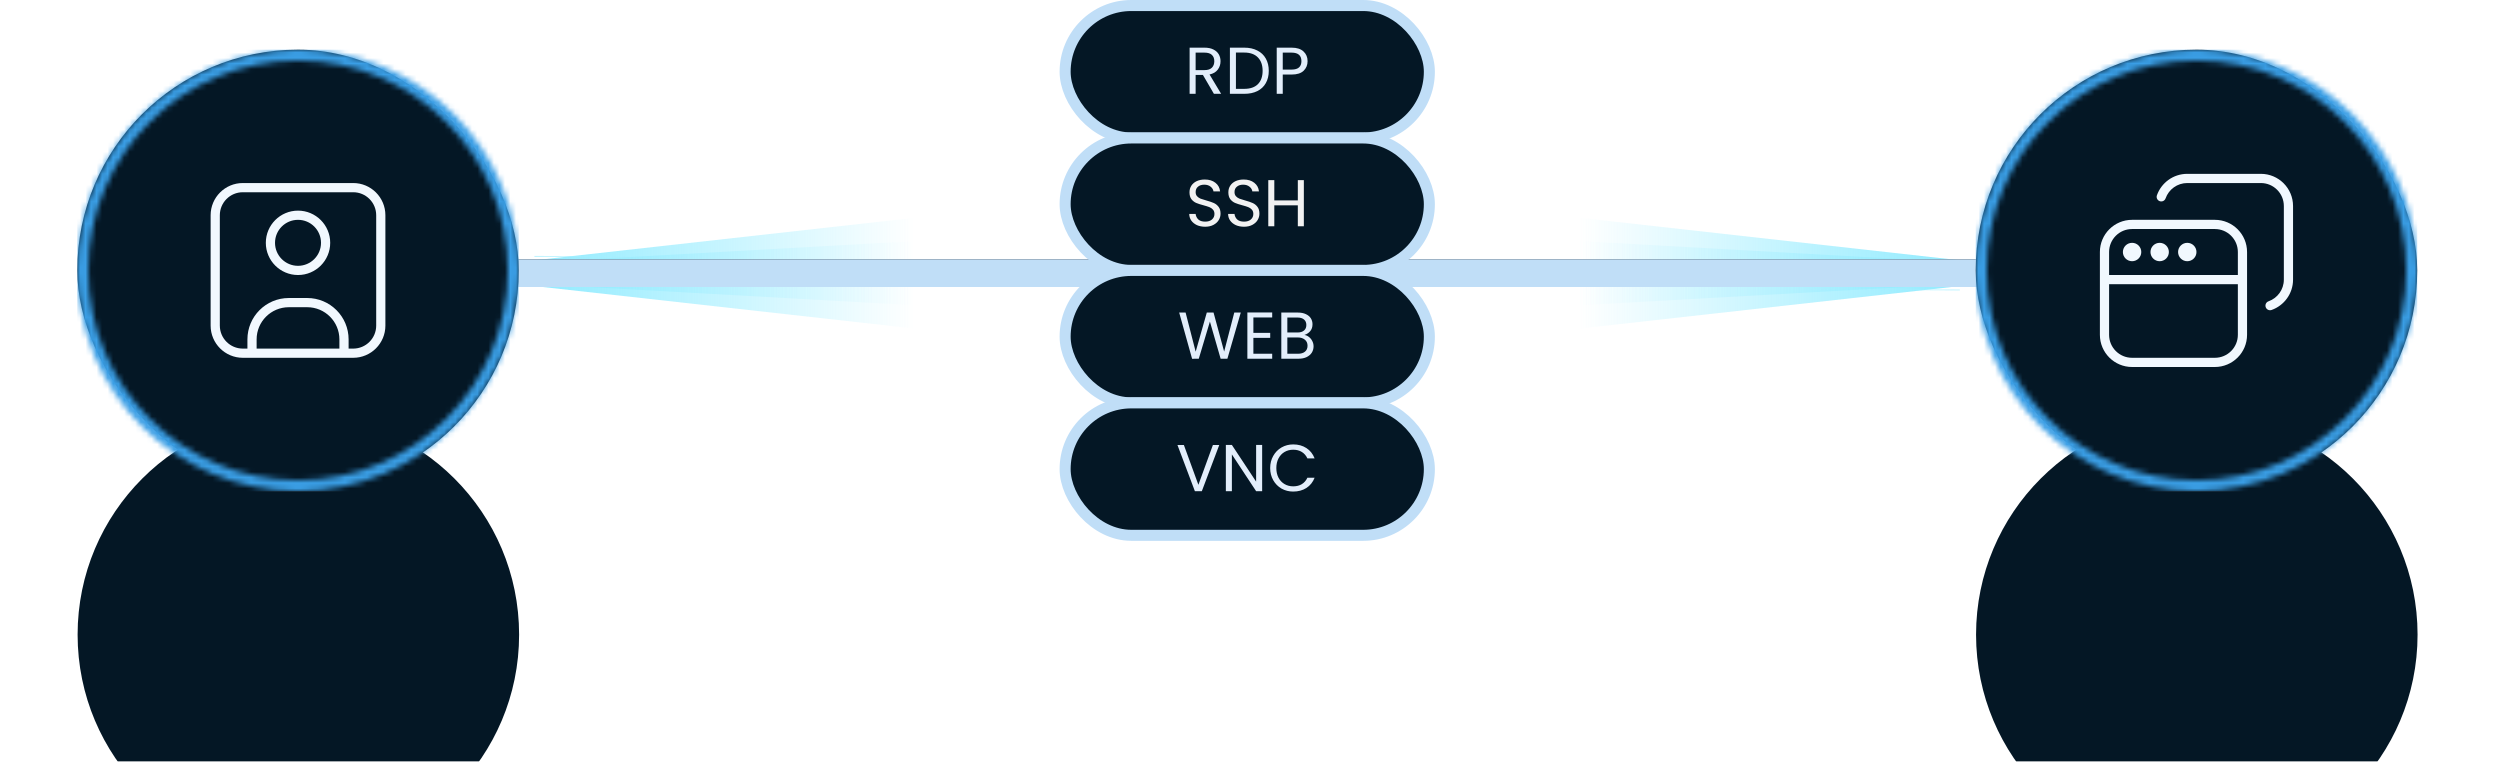
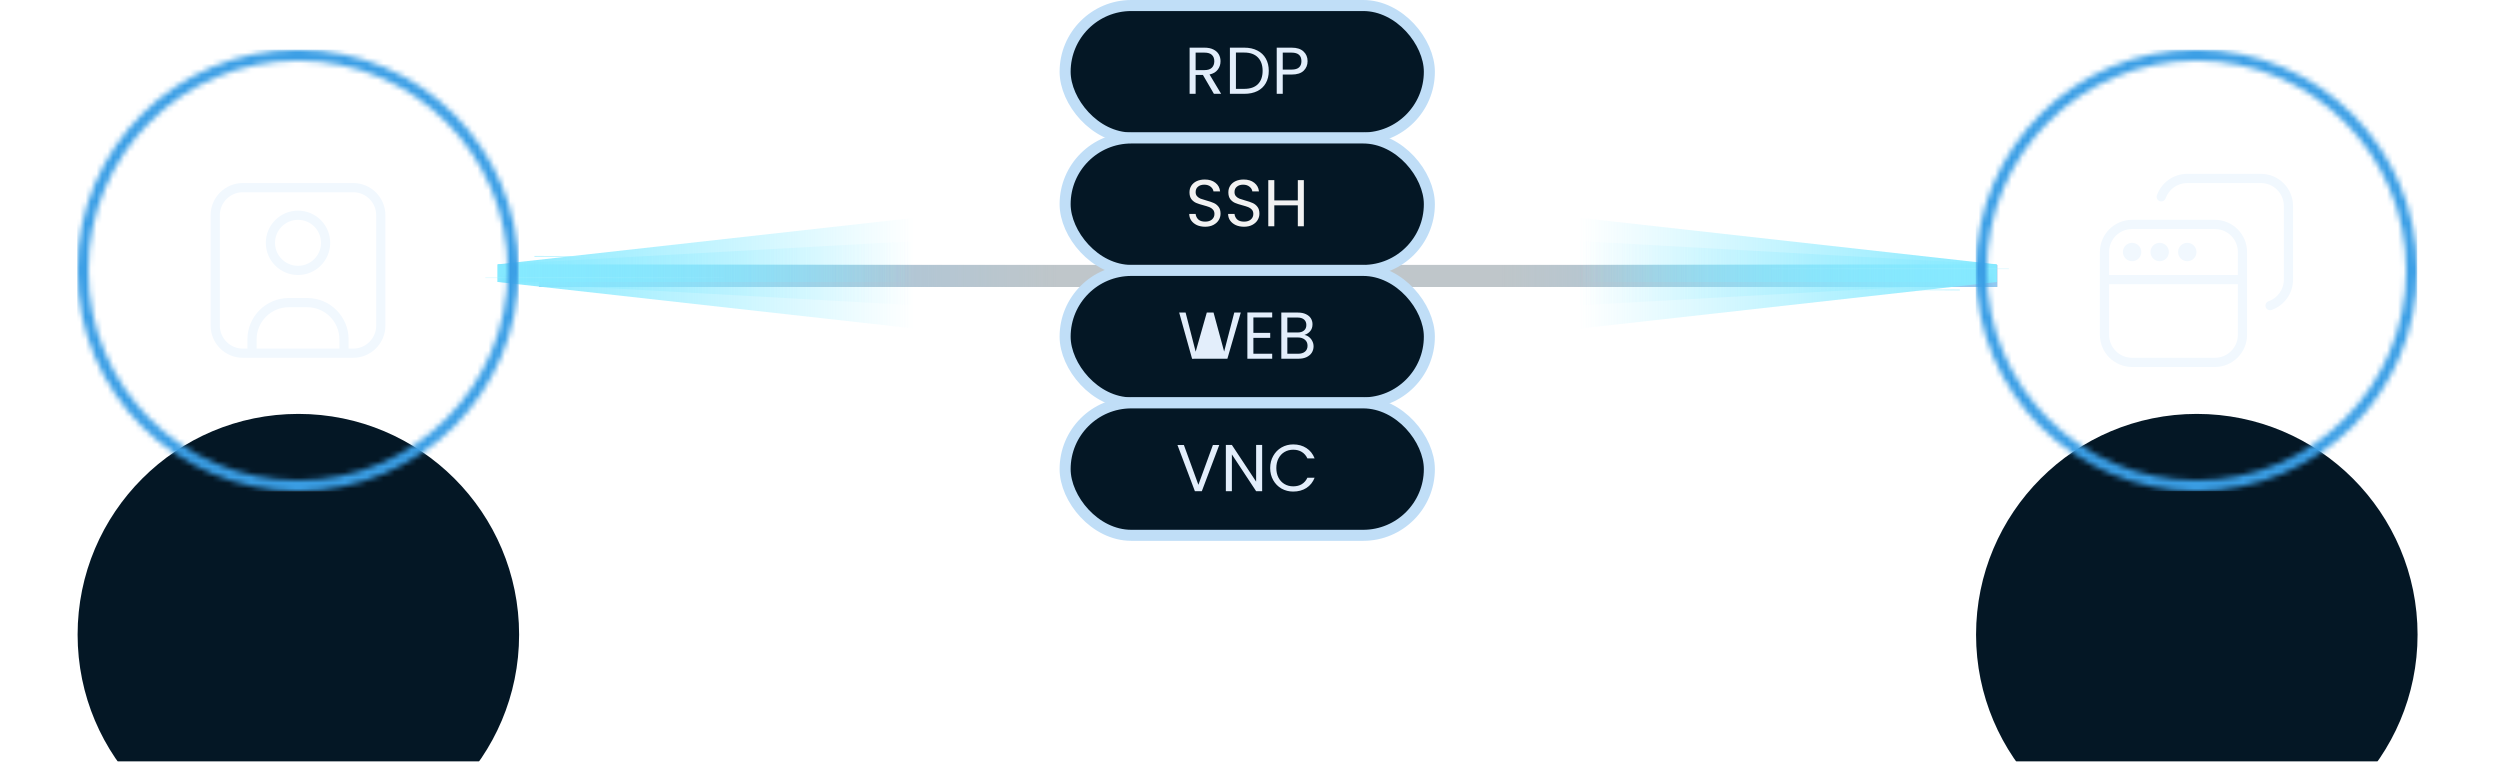
<svg xmlns="http://www.w3.org/2000/svg" width="453" height="138" viewBox="0 0 453 138" fill="none">
  <g style="mix-blend-mode:color-dodge" filter="url(#filter0_f_6010_2132)">
    <rect x="97.658" y="48" width="264.238" height="4" fill="#C0C0C0" />
  </g>
  <g filter="url(#filter1_f_6010_2132)">
    <rect x="97.658" y="48" width="264.238" height="4" fill="url(#paint0_linear_6010_2132)" />
  </g>
  <g style="mix-blend-mode:color-dodge" filter="url(#filter2_f_6010_2132)">
    <rect x="97.658" y="48" width="264.238" height="4" fill="#BDDCF3" fill-opacity="0.2" />
  </g>
  <g style="mix-blend-mode:plus-lighter" opacity="0.5" filter="url(#filter3_f_6010_2132)">
    <path d="M90.178 51.095L90.178 47.905L169.865 43.453L169.865 55.547L90.178 51.095Z" fill="url(#paint1_linear_6010_2132)" />
  </g>
  <g style="mix-blend-mode:plus-lighter" filter="url(#filter4_f_6010_2132)">
    <path d="M90.178 51.095L90.178 47.906L169.865 47.905L169.865 51.095L90.178 51.095Z" fill="url(#paint2_linear_6010_2132)" />
  </g>
  <g style="mix-blend-mode:plus-lighter" filter="url(#filter5_f_6010_2132)">
    <path d="M90.178 51.095L90.178 47.906L169.865 39L169.865 60L90.178 51.095Z" fill="url(#paint3_linear_6010_2132)" />
  </g>
  <g style="mix-blend-mode:plus-lighter" filter="url(#filter6_f_6010_2132)">
    <path d="M96.83 46.456L149.494 46.685" stroke="url(#paint4_linear_6010_2132)" stroke-width="0.164" />
  </g>
  <g style="mix-blend-mode:plus-lighter" opacity="0.3" filter="url(#filter7_f_6010_2132)">
    <path d="M87.951 50.31L131.067 50.31" stroke="url(#paint5_linear_6010_2132)" stroke-width="0.164" />
  </g>
  <g style="mix-blend-mode:plus-lighter" opacity="0.5" filter="url(#filter8_f_6010_2132)">
    <path d="M361.773 47.905L361.773 51.095L282.086 55.547L282.086 43.453L361.773 47.905Z" fill="url(#paint6_linear_6010_2132)" />
  </g>
  <g style="mix-blend-mode:plus-lighter" filter="url(#filter9_f_6010_2132)">
    <path d="M361.773 47.905L361.773 51.094L282.086 51.095L282.086 47.905L361.773 47.905Z" fill="url(#paint7_linear_6010_2132)" />
  </g>
  <g style="mix-blend-mode:plus-lighter" filter="url(#filter10_f_6010_2132)">
    <path d="M361.773 47.905L361.773 51.094L282.086 60L282.086 39L361.773 47.905Z" fill="url(#paint8_linear_6010_2132)" />
  </g>
  <g style="mix-blend-mode:plus-lighter" filter="url(#filter11_f_6010_2132)">
    <path d="M355.121 52.544L302.457 52.315" stroke="url(#paint9_linear_6010_2132)" stroke-width="0.164" />
  </g>
  <g style="mix-blend-mode:plus-lighter" opacity="0.3" filter="url(#filter12_f_6010_2132)">
    <path d="M364 48.69L320.884 48.69" stroke="url(#paint10_linear_6010_2132)" stroke-width="0.164" />
  </g>
  <g clip-path="url(#clip0_6010_2132)">
    <path d="M236 49.5C236 48.119 237.119 47 238.5 47L365.5 47C366.881 47 368 48.119 368 49.5C368 50.881 366.881 52 365.5 52L238.5 52C237.119 52 236 50.881 236 49.5Z" fill="#041725" />
    <rect x="236" y="47" width="132" height="5" rx="2.5" fill="#C0DEF7" />
  </g>
  <g clip-path="url(#clip1_6010_2132)">
    <path d="M84 49.5C84 48.119 85.119 47 86.5 47L213.5 47C214.881 47 216 48.119 216 49.5C216 50.881 214.881 52 213.5 52L86.5 52C85.119 52 84 50.881 84 49.5Z" fill="#041725" />
    <rect x="84" y="47" width="132" height="5" rx="2.5" fill="#C0DEF7" />
  </g>
-   <rect x="358" y="9" width="80" height="80" rx="40" fill="#041725" />
  <g filter="url(#filter13_dddd_6010_2132)">
    <circle cx="398.062" cy="49" r="40" fill="#041725" />
  </g>
  <path fill-rule="evenodd" clip-rule="evenodd" d="M392.403 35.944C392.976 34.325 394.52 33.167 396.333 33.167H409.667C411.968 33.167 413.833 35.032 413.833 37.333V50.667C413.833 52.48 412.675 54.024 411.056 54.596C410.622 54.75 410.394 55.226 410.548 55.66C410.701 56.094 411.177 56.321 411.611 56.168C413.876 55.367 415.5 53.208 415.5 50.667V37.333C415.5 34.112 412.888 31.5 409.667 31.5H396.333C393.792 31.5 391.632 33.124 390.832 35.389C390.679 35.823 390.906 36.299 391.34 36.452C391.774 36.606 392.25 36.378 392.403 35.944ZM386.333 39.833C383.112 39.833 380.5 42.445 380.5 45.667V50.667V60.667C380.5 63.888 383.112 66.5 386.333 66.5H401.333C404.555 66.5 407.167 63.888 407.167 60.667V50.667V45.667C407.167 42.445 404.555 39.833 401.333 39.833H386.333ZM382.167 45.667C382.167 43.365 384.032 41.5 386.333 41.5H401.333C403.635 41.5 405.5 43.365 405.5 45.667V49.833H382.167V45.667ZM382.167 51.5H405.5V60.667C405.5 62.968 403.635 64.833 401.333 64.833H386.333C384.032 64.833 382.167 62.968 382.167 60.667V51.5ZM388 45.667C388 46.587 387.254 47.333 386.333 47.333C385.413 47.333 384.667 46.587 384.667 45.667C384.667 44.746 385.413 44 386.333 44C387.254 44 388 44.746 388 45.667ZM393 45.667C393 46.587 392.254 47.333 391.333 47.333C390.413 47.333 389.667 46.587 389.667 45.667C389.667 44.746 390.413 44 391.333 44C392.254 44 393 44.746 393 45.667ZM396.333 47.333C397.254 47.333 398 46.587 398 45.667C398 44.746 397.254 44 396.333 44C395.413 44 394.667 44.746 394.667 45.667C394.667 46.587 395.413 47.333 396.333 47.333Z" fill="#F1F8FE" />
  <mask id="mask0_6010_2132" style="mask-type:alpha" maskUnits="userSpaceOnUse" x="358" y="9" width="80" height="80">
    <circle cx="398" cy="49" r="39" stroke="#218AD6" stroke-width="2" />
  </mask>
  <g mask="url(#mask0_6010_2132)">
-     <rect x="358" y="9" width="80" height="80" fill="#F1F8FE" />
    <rect x="358" y="9" width="80" height="80" fill="#3A9EE5" />
  </g>
-   <rect x="14" y="9" width="80" height="80" rx="40" fill="#041725" />
  <g filter="url(#filter14_dddd_6010_2132)">
    <circle cx="54.062" cy="49" r="40" fill="#041725" />
  </g>
  <path fill-rule="evenodd" clip-rule="evenodd" d="M38.167 39C38.167 35.778 40.778 33.167 44 33.167H64C67.222 33.167 69.833 35.778 69.833 39V59C69.833 62.222 67.222 64.833 64 64.833H44C40.778 64.833 38.167 62.222 38.167 59V39ZM44 34.833C41.699 34.833 39.833 36.699 39.833 39V59C39.833 61.301 41.699 63.167 44 63.167H44.833V61.5C44.833 57.358 48.191 54 52.333 54H55.667C59.809 54 63.167 57.358 63.167 61.5V63.167H64C66.301 63.167 68.167 61.301 68.167 59V39C68.167 36.699 66.301 34.833 64 34.833H44ZM61.5 63.167V61.5C61.5 58.278 58.888 55.667 55.667 55.667H52.333C49.112 55.667 46.5 58.278 46.5 61.5V63.167H61.5ZM54 39.833C51.699 39.833 49.833 41.699 49.833 44C49.833 46.301 51.699 48.167 54 48.167C56.301 48.167 58.167 46.301 58.167 44C58.167 41.699 56.301 39.833 54 39.833ZM48.167 44C48.167 40.778 50.778 38.167 54 38.167C57.222 38.167 59.833 40.778 59.833 44C59.833 47.222 57.222 49.833 54 49.833C50.778 49.833 48.167 47.222 48.167 44Z" fill="#F1F8FE" />
  <mask id="mask1_6010_2132" style="mask-type:alpha" maskUnits="userSpaceOnUse" x="14" y="9" width="80" height="80">
    <circle cx="54" cy="49" r="39" stroke="#218AD6" stroke-width="2" />
  </mask>
  <g mask="url(#mask1_6010_2132)">
    <rect x="14" y="9" width="80" height="80" fill="#F1F8FE" />
    <rect x="14" y="9" width="80" height="80" fill="#3A9EE5" />
  </g>
  <rect x="193" y="1" width="66" height="24" rx="12" fill="#041725" />
  <rect x="193" y="1" width="66" height="24" rx="12" stroke="#C0DEF7" stroke-width="2" />
  <path d="M219.961 17L217.969 13.58H216.649V17H215.557V8.636H218.257C218.889 8.636 219.421 8.744 219.853 8.96C220.293 9.176 220.621 9.468 220.837 9.836C221.053 10.204 221.161 10.624 221.161 11.096C221.161 11.672 220.993 12.18 220.657 12.62C220.329 13.06 219.833 13.352 219.169 13.496L221.269 17H219.961ZM216.649 12.704H218.257C218.849 12.704 219.293 12.56 219.589 12.272C219.885 11.976 220.033 11.584 220.033 11.096C220.033 10.6 219.885 10.216 219.589 9.944C219.301 9.672 218.857 9.536 218.257 9.536H216.649V12.704ZM225.462 8.636C226.374 8.636 227.162 8.808 227.826 9.152C228.498 9.488 229.01 9.972 229.362 10.604C229.722 11.236 229.902 11.98 229.902 12.836C229.902 13.692 229.722 14.436 229.362 15.068C229.01 15.692 228.498 16.172 227.826 16.508C227.162 16.836 226.374 17 225.462 17H222.858V8.636H225.462ZM225.462 16.1C226.542 16.1 227.366 15.816 227.934 15.248C228.502 14.672 228.786 13.868 228.786 12.836C228.786 11.796 228.498 10.984 227.922 10.4C227.354 9.816 226.534 9.524 225.462 9.524H223.95V16.1H225.462ZM236.934 11.084C236.934 11.78 236.694 12.36 236.214 12.824C235.742 13.28 235.018 13.508 234.042 13.508H232.434V17H231.342V8.636H234.042C234.986 8.636 235.702 8.864 236.19 9.32C236.686 9.776 236.934 10.364 236.934 11.084ZM234.042 12.608C234.65 12.608 235.098 12.476 235.386 12.212C235.674 11.948 235.818 11.572 235.818 11.084C235.818 10.052 235.226 9.536 234.042 9.536H232.434V12.608H234.042Z" fill="#E3EEFB" />
  <rect x="193" y="25" width="66" height="24" rx="12" fill="#041725" />
  <rect x="193" y="25" width="66" height="24" rx="12" stroke="#C0DEF7" stroke-width="2" />
  <path d="M218.379 41.084C217.827 41.084 217.331 40.988 216.891 40.796C216.459 40.596 216.119 40.324 215.871 39.98C215.623 39.628 215.495 39.224 215.487 38.768H216.651C216.691 39.16 216.851 39.492 217.131 39.764C217.419 40.028 217.835 40.16 218.379 40.16C218.899 40.16 219.307 40.032 219.603 39.776C219.907 39.512 220.059 39.176 220.059 38.768C220.059 38.448 219.971 38.188 219.795 37.988C219.619 37.788 219.399 37.636 219.135 37.532C218.871 37.428 218.515 37.316 218.067 37.196C217.515 37.052 217.071 36.908 216.735 36.764C216.407 36.62 216.123 36.396 215.883 36.092C215.651 35.78 215.535 35.364 215.535 34.844C215.535 34.388 215.651 33.984 215.883 33.632C216.115 33.28 216.439 33.008 216.855 32.816C217.279 32.624 217.763 32.528 218.307 32.528C219.091 32.528 219.731 32.724 220.227 33.116C220.731 33.508 221.015 34.028 221.079 34.676H219.879C219.839 34.356 219.671 34.076 219.375 33.836C219.079 33.588 218.687 33.464 218.199 33.464C217.743 33.464 217.371 33.584 217.083 33.824C216.795 34.056 216.651 34.384 216.651 34.808C216.651 35.112 216.735 35.36 216.903 35.552C217.079 35.744 217.291 35.892 217.539 35.996C217.795 36.092 218.151 36.204 218.607 36.332C219.159 36.484 219.603 36.636 219.939 36.788C220.275 36.932 220.563 37.16 220.803 37.472C221.043 37.776 221.163 38.192 221.163 38.72C221.163 39.128 221.055 39.512 220.839 39.872C220.623 40.232 220.303 40.524 219.879 40.748C219.455 40.972 218.955 41.084 218.379 41.084ZM225.422 41.084C224.87 41.084 224.374 40.988 223.934 40.796C223.502 40.596 223.162 40.324 222.914 39.98C222.666 39.628 222.538 39.224 222.53 38.768H223.694C223.734 39.16 223.894 39.492 224.174 39.764C224.462 40.028 224.878 40.16 225.422 40.16C225.942 40.16 226.35 40.032 226.646 39.776C226.95 39.512 227.102 39.176 227.102 38.768C227.102 38.448 227.014 38.188 226.838 37.988C226.662 37.788 226.442 37.636 226.178 37.532C225.914 37.428 225.558 37.316 225.11 37.196C224.558 37.052 224.114 36.908 223.778 36.764C223.45 36.62 223.166 36.396 222.926 36.092C222.694 35.78 222.578 35.364 222.578 34.844C222.578 34.388 222.694 33.984 222.926 33.632C223.158 33.28 223.482 33.008 223.898 32.816C224.322 32.624 224.806 32.528 225.35 32.528C226.134 32.528 226.774 32.724 227.27 33.116C227.774 33.508 228.058 34.028 228.122 34.676H226.922C226.882 34.356 226.714 34.076 226.418 33.836C226.122 33.588 225.73 33.464 225.242 33.464C224.786 33.464 224.414 33.584 224.126 33.824C223.838 34.056 223.694 34.384 223.694 34.808C223.694 35.112 223.778 35.36 223.946 35.552C224.122 35.744 224.334 35.892 224.582 35.996C224.838 36.092 225.194 36.204 225.65 36.332C226.202 36.484 226.646 36.636 226.982 36.788C227.318 36.932 227.606 37.16 227.846 37.472C228.086 37.776 228.206 38.192 228.206 38.72C228.206 39.128 228.098 39.512 227.882 39.872C227.666 40.232 227.346 40.524 226.922 40.748C226.498 40.972 225.998 41.084 225.422 41.084ZM236.257 32.636V41H235.165V37.208H230.905V41H229.813V32.636H230.905V36.308H235.165V32.636H236.257Z" fill="#F2F2F2" />
  <rect x="193" y="49" width="66" height="24" rx="12" fill="#041725" />
  <rect x="193" y="49" width="66" height="24" rx="12" stroke="#C0DEF7" stroke-width="2" />
-   <path d="M224.827 56.636L222.403 65H221.179L219.235 58.268L217.219 65L216.007 65.012L213.667 56.636H214.831L216.655 63.728L218.671 56.636H219.895L221.815 63.704L223.651 56.636H224.827ZM227.114 57.524V60.32H230.162V61.22H227.114V64.1H230.522V65H226.022V56.624H230.522V57.524H227.114ZM236.362 60.692C236.666 60.74 236.942 60.864 237.19 61.064C237.446 61.264 237.646 61.512 237.79 61.808C237.942 62.104 238.018 62.42 238.018 62.756C238.018 63.18 237.91 63.564 237.694 63.908C237.478 64.244 237.162 64.512 236.746 64.712C236.338 64.904 235.854 65 235.294 65H232.174V56.636H235.174C235.742 56.636 236.226 56.732 236.626 56.924C237.026 57.108 237.326 57.36 237.526 57.68C237.726 58 237.826 58.36 237.826 58.76C237.826 59.256 237.69 59.668 237.418 59.996C237.154 60.316 236.802 60.548 236.362 60.692ZM233.266 60.248H235.102C235.614 60.248 236.01 60.128 236.29 59.888C236.57 59.648 236.71 59.316 236.71 58.892C236.71 58.468 236.57 58.136 236.29 57.896C236.01 57.656 235.606 57.536 235.078 57.536H233.266V60.248ZM235.198 64.1C235.742 64.1 236.166 63.972 236.47 63.716C236.774 63.46 236.926 63.104 236.926 62.648C236.926 62.184 236.766 61.82 236.446 61.556C236.126 61.284 235.698 61.148 235.162 61.148H233.266V64.1H235.198Z" fill="#E3EEFB" />
+   <path d="M224.827 56.636L222.403 65H221.179L217.219 65L216.007 65.012L213.667 56.636H214.831L216.655 63.728L218.671 56.636H219.895L221.815 63.704L223.651 56.636H224.827ZM227.114 57.524V60.32H230.162V61.22H227.114V64.1H230.522V65H226.022V56.624H230.522V57.524H227.114ZM236.362 60.692C236.666 60.74 236.942 60.864 237.19 61.064C237.446 61.264 237.646 61.512 237.79 61.808C237.942 62.104 238.018 62.42 238.018 62.756C238.018 63.18 237.91 63.564 237.694 63.908C237.478 64.244 237.162 64.512 236.746 64.712C236.338 64.904 235.854 65 235.294 65H232.174V56.636H235.174C235.742 56.636 236.226 56.732 236.626 56.924C237.026 57.108 237.326 57.36 237.526 57.68C237.726 58 237.826 58.36 237.826 58.76C237.826 59.256 237.69 59.668 237.418 59.996C237.154 60.316 236.802 60.548 236.362 60.692ZM233.266 60.248H235.102C235.614 60.248 236.01 60.128 236.29 59.888C236.57 59.648 236.71 59.316 236.71 58.892C236.71 58.468 236.57 58.136 236.29 57.896C236.01 57.656 235.606 57.536 235.078 57.536H233.266V60.248ZM235.198 64.1C235.742 64.1 236.166 63.972 236.47 63.716C236.774 63.46 236.926 63.104 236.926 62.648C236.926 62.184 236.766 61.82 236.446 61.556C236.126 61.284 235.698 61.148 235.162 61.148H233.266V64.1H235.198Z" fill="#E3EEFB" />
  <rect x="193" y="73" width="66" height="24" rx="12" fill="#041725" />
  <rect x="193" y="73" width="66" height="24" rx="12" stroke="#C0DEF7" stroke-width="2" />
  <path d="M220.928 80.636L217.772 89H216.512L213.356 80.636H214.52L217.148 87.848L219.776 80.636H220.928ZM228.701 89H227.609L223.217 82.34V89H222.125V80.624H223.217L227.609 87.272V80.624H228.701V89ZM230.155 84.812C230.155 83.996 230.339 83.264 230.707 82.616C231.075 81.96 231.575 81.448 232.207 81.08C232.847 80.712 233.555 80.528 234.331 80.528C235.243 80.528 236.039 80.748 236.719 81.188C237.399 81.628 237.895 82.252 238.207 83.06H236.899C236.667 82.556 236.331 82.168 235.891 81.896C235.459 81.624 234.939 81.488 234.331 81.488C233.747 81.488 233.223 81.624 232.759 81.896C232.295 82.168 231.931 82.556 231.667 83.06C231.403 83.556 231.271 84.14 231.271 84.812C231.271 85.476 231.403 86.06 231.667 86.564C231.931 87.06 232.295 87.444 232.759 87.716C233.223 87.988 233.747 88.124 234.331 88.124C234.939 88.124 235.459 87.992 235.891 87.728C236.331 87.456 236.667 87.068 236.899 86.564H238.207C237.895 87.364 237.399 87.984 236.719 88.424C236.039 88.856 235.243 89.072 234.331 89.072C233.555 89.072 232.847 88.892 232.207 88.532C231.575 88.164 231.075 87.656 230.707 87.008C230.339 86.36 230.155 85.628 230.155 84.812Z" fill="#E3EEFB" />
  <defs>
    <filter id="filter0_f_6010_2132" x="89.658" y="40" width="280.238" height="20" filterUnits="userSpaceOnUse" color-interpolation-filters="sRGB">
      <feFlood flood-opacity="0" result="BackgroundImageFix" />
      <feBlend mode="normal" in="SourceGraphic" in2="BackgroundImageFix" result="shape" />
      <feGaussianBlur stdDeviation="4" result="effect1_foregroundBlur_6010_2132" />
    </filter>
    <filter id="filter1_f_6010_2132" x="91.658" y="42" width="276.238" height="16" filterUnits="userSpaceOnUse" color-interpolation-filters="sRGB">
      <feFlood flood-opacity="0" result="BackgroundImageFix" />
      <feBlend mode="normal" in="SourceGraphic" in2="BackgroundImageFix" result="shape" />
      <feGaussianBlur stdDeviation="3" result="effect1_foregroundBlur_6010_2132" />
    </filter>
    <filter id="filter2_f_6010_2132" x="87.658" y="38" width="284.238" height="24" filterUnits="userSpaceOnUse" color-interpolation-filters="sRGB">
      <feFlood flood-opacity="0" result="BackgroundImageFix" />
      <feBlend mode="normal" in="SourceGraphic" in2="BackgroundImageFix" result="shape" />
      <feGaussianBlur stdDeviation="5" result="effect1_foregroundBlur_6010_2132" />
    </filter>
    <filter id="filter3_f_6010_2132" x="84.419" y="37.694" width="91.205" height="23.613" filterUnits="userSpaceOnUse" color-interpolation-filters="sRGB">
      <feFlood flood-opacity="0" result="BackgroundImageFix" />
      <feBlend mode="normal" in="SourceGraphic" in2="BackgroundImageFix" result="shape" />
      <feGaussianBlur stdDeviation="2.879" result="effect1_foregroundBlur_6010_2132" />
    </filter>
    <filter id="filter4_f_6010_2132" x="87.298" y="45.026" width="85.446" height="8.949" filterUnits="userSpaceOnUse" color-interpolation-filters="sRGB">
      <feFlood flood-opacity="0" result="BackgroundImageFix" />
      <feBlend mode="normal" in="SourceGraphic" in2="BackgroundImageFix" result="shape" />
      <feGaussianBlur stdDeviation="1.44" result="effect1_foregroundBlur_6010_2132" />
    </filter>
    <filter id="filter5_f_6010_2132" x="81.539" y="30.362" width="96.964" height="38.277" filterUnits="userSpaceOnUse" color-interpolation-filters="sRGB">
      <feFlood flood-opacity="0" result="BackgroundImageFix" />
      <feBlend mode="normal" in="SourceGraphic" in2="BackgroundImageFix" result="shape" />
      <feGaussianBlur stdDeviation="4.319" result="effect1_foregroundBlur_6010_2132" />
    </filter>
    <filter id="filter6_f_6010_2132" x="95.515" y="45.059" width="55.295" height="3.023" filterUnits="userSpaceOnUse" color-interpolation-filters="sRGB">
      <feFlood flood-opacity="0" result="BackgroundImageFix" />
      <feBlend mode="normal" in="SourceGraphic" in2="BackgroundImageFix" result="shape" />
      <feGaussianBlur stdDeviation="0.658" result="effect1_foregroundBlur_6010_2132" />
    </filter>
    <filter id="filter7_f_6010_2132" x="86.8" y="49.077" width="45.417" height="2.466" filterUnits="userSpaceOnUse" color-interpolation-filters="sRGB">
      <feFlood flood-opacity="0" result="BackgroundImageFix" />
      <feBlend mode="normal" in="SourceGraphic" in2="BackgroundImageFix" result="shape" />
      <feGaussianBlur stdDeviation="0.575" result="effect1_foregroundBlur_6010_2132" />
    </filter>
    <filter id="filter8_f_6010_2132" x="276.327" y="37.694" width="91.205" height="23.613" filterUnits="userSpaceOnUse" color-interpolation-filters="sRGB">
      <feFlood flood-opacity="0" result="BackgroundImageFix" />
      <feBlend mode="normal" in="SourceGraphic" in2="BackgroundImageFix" result="shape" />
      <feGaussianBlur stdDeviation="2.879" result="effect1_foregroundBlur_6010_2132" />
    </filter>
    <filter id="filter9_f_6010_2132" x="279.206" y="45.025" width="85.446" height="8.949" filterUnits="userSpaceOnUse" color-interpolation-filters="sRGB">
      <feFlood flood-opacity="0" result="BackgroundImageFix" />
      <feBlend mode="normal" in="SourceGraphic" in2="BackgroundImageFix" result="shape" />
      <feGaussianBlur stdDeviation="1.44" result="effect1_foregroundBlur_6010_2132" />
    </filter>
    <filter id="filter10_f_6010_2132" x="273.448" y="30.362" width="96.964" height="38.277" filterUnits="userSpaceOnUse" color-interpolation-filters="sRGB">
      <feFlood flood-opacity="0" result="BackgroundImageFix" />
      <feBlend mode="normal" in="SourceGraphic" in2="BackgroundImageFix" result="shape" />
      <feGaussianBlur stdDeviation="4.319" result="effect1_foregroundBlur_6010_2132" />
    </filter>
    <filter id="filter11_f_6010_2132" x="301.141" y="50.918" width="55.295" height="3.023" filterUnits="userSpaceOnUse" color-interpolation-filters="sRGB">
      <feFlood flood-opacity="0" result="BackgroundImageFix" />
      <feBlend mode="normal" in="SourceGraphic" in2="BackgroundImageFix" result="shape" />
      <feGaussianBlur stdDeviation="0.658" result="effect1_foregroundBlur_6010_2132" />
    </filter>
    <filter id="filter12_f_6010_2132" x="319.734" y="47.458" width="45.417" height="2.466" filterUnits="userSpaceOnUse" color-interpolation-filters="sRGB">
      <feFlood flood-opacity="0" result="BackgroundImageFix" />
      <feBlend mode="normal" in="SourceGraphic" in2="BackgroundImageFix" result="shape" />
      <feGaussianBlur stdDeviation="0.575" result="effect1_foregroundBlur_6010_2132" />
    </filter>
    <filter id="filter13_dddd_6010_2132" x="344.062" y="6" width="108" height="132" filterUnits="userSpaceOnUse" color-interpolation-filters="sRGB">
      <feFlood flood-opacity="0" result="BackgroundImageFix" />
      <feColorMatrix in="SourceAlpha" type="matrix" values="0 0 0 0 0 0 0 0 0 0 0 0 0 0 0 0 0 0 127 0" result="hardAlpha" />
      <feOffset dy="2" />
      <feGaussianBlur stdDeviation="2.5" />
      <feColorMatrix type="matrix" values="0 0 0 0 0.231 0 0 0 0 0.635 0 0 0 0 0.91 0 0 0 0.1 0" />
      <feBlend mode="normal" in2="BackgroundImageFix" result="effect1_dropShadow_6010_2132" />
      <feColorMatrix in="SourceAlpha" type="matrix" values="0 0 0 0 0 0 0 0 0 0 0 0 0 0 0 0 0 0 127 0" result="hardAlpha" />
      <feOffset dy="9" />
      <feGaussianBlur stdDeviation="4.5" />
      <feColorMatrix type="matrix" values="0 0 0 0 0.231 0 0 0 0 0.635 0 0 0 0 0.91 0 0 0 0.09 0" />
      <feBlend mode="normal" in2="effect1_dropShadow_6010_2132" result="effect2_dropShadow_6010_2132" />
      <feColorMatrix in="SourceAlpha" type="matrix" values="0 0 0 0 0 0 0 0 0 0 0 0 0 0 0 0 0 0 127 0" result="hardAlpha" />
      <feOffset dy="20" />
      <feGaussianBlur stdDeviation="6" />
      <feColorMatrix type="matrix" values="0 0 0 0 0.231 0 0 0 0 0.635 0 0 0 0 0.91 0 0 0 0.05 0" />
      <feBlend mode="normal" in2="effect2_dropShadow_6010_2132" result="effect3_dropShadow_6010_2132" />
      <feColorMatrix in="SourceAlpha" type="matrix" values="0 0 0 0 0 0 0 0 0 0 0 0 0 0 0 0 0 0 127 0" result="hardAlpha" />
      <feOffset dy="35" />
      <feGaussianBlur stdDeviation="7" />
      <feColorMatrix type="matrix" values="0 0 0 0 0.231 0 0 0 0 0.635 0 0 0 0 0.91 0 0 0 0.01 0" />
      <feBlend mode="normal" in2="effect3_dropShadow_6010_2132" result="effect4_dropShadow_6010_2132" />
      <feBlend mode="normal" in="SourceGraphic" in2="effect4_dropShadow_6010_2132" result="shape" />
    </filter>
    <filter id="filter14_dddd_6010_2132" x="0.062" y="6" width="108" height="132" filterUnits="userSpaceOnUse" color-interpolation-filters="sRGB">
      <feFlood flood-opacity="0" result="BackgroundImageFix" />
      <feColorMatrix in="SourceAlpha" type="matrix" values="0 0 0 0 0 0 0 0 0 0 0 0 0 0 0 0 0 0 127 0" result="hardAlpha" />
      <feOffset dy="2" />
      <feGaussianBlur stdDeviation="2.5" />
      <feColorMatrix type="matrix" values="0 0 0 0 0.231 0 0 0 0 0.635 0 0 0 0 0.91 0 0 0 0.1 0" />
      <feBlend mode="normal" in2="BackgroundImageFix" result="effect1_dropShadow_6010_2132" />
      <feColorMatrix in="SourceAlpha" type="matrix" values="0 0 0 0 0 0 0 0 0 0 0 0 0 0 0 0 0 0 127 0" result="hardAlpha" />
      <feOffset dy="9" />
      <feGaussianBlur stdDeviation="4.5" />
      <feColorMatrix type="matrix" values="0 0 0 0 0.231 0 0 0 0 0.635 0 0 0 0 0.91 0 0 0 0.09 0" />
      <feBlend mode="normal" in2="effect1_dropShadow_6010_2132" result="effect2_dropShadow_6010_2132" />
      <feColorMatrix in="SourceAlpha" type="matrix" values="0 0 0 0 0 0 0 0 0 0 0 0 0 0 0 0 0 0 127 0" result="hardAlpha" />
      <feOffset dy="20" />
      <feGaussianBlur stdDeviation="6" />
      <feColorMatrix type="matrix" values="0 0 0 0 0.231 0 0 0 0 0.635 0 0 0 0 0.91 0 0 0 0.05 0" />
      <feBlend mode="normal" in2="effect2_dropShadow_6010_2132" result="effect3_dropShadow_6010_2132" />
      <feColorMatrix in="SourceAlpha" type="matrix" values="0 0 0 0 0 0 0 0 0 0 0 0 0 0 0 0 0 0 127 0" result="hardAlpha" />
      <feOffset dy="35" />
      <feGaussianBlur stdDeviation="7" />
      <feColorMatrix type="matrix" values="0 0 0 0 0.231 0 0 0 0 0.635 0 0 0 0 0.91 0 0 0 0.01 0" />
      <feBlend mode="normal" in2="effect3_dropShadow_6010_2132" result="effect4_dropShadow_6010_2132" />
      <feBlend mode="normal" in="SourceGraphic" in2="effect4_dropShadow_6010_2132" result="shape" />
    </filter>
    <linearGradient id="paint0_linear_6010_2132" x1="97.658" y1="50" x2="361.896" y2="50" gradientUnits="userSpaceOnUse">
      <stop stop-color="#88C4F1" />
      <stop offset="0.355" stop-color="#88C4F1" stop-opacity="0" />
      <stop offset="0.66" stop-color="#88C4F1" stop-opacity="0" />
      <stop offset="1" stop-color="#88C4F1" />
    </linearGradient>
    <linearGradient id="paint1_linear_6010_2132" x1="90.178" y1="49.842" x2="165.837" y2="49.842" gradientUnits="userSpaceOnUse">
      <stop stop-color="#85E9FF" />
      <stop offset="1" stop-color="#85E9FF" stop-opacity="0" />
    </linearGradient>
    <linearGradient id="paint2_linear_6010_2132" x1="90.178" y1="49.842" x2="165.837" y2="49.842" gradientUnits="userSpaceOnUse">
      <stop stop-color="#85E9FF" />
      <stop offset="1" stop-color="#85E9FF" stop-opacity="0" />
    </linearGradient>
    <linearGradient id="paint3_linear_6010_2132" x1="90.178" y1="49.842" x2="165.837" y2="49.842" gradientUnits="userSpaceOnUse">
      <stop stop-color="#85E9FF" />
      <stop offset="1" stop-color="#85E9FF" stop-opacity="0" />
    </linearGradient>
    <linearGradient id="paint4_linear_6010_2132" x1="89.107" y1="46.254" x2="124.614" y2="46.254" gradientUnits="userSpaceOnUse">
      <stop stop-color="#A4EFFF" />
      <stop offset="1" stop-color="#A4EFFF" stop-opacity="0" />
    </linearGradient>
    <linearGradient id="paint5_linear_6010_2132" x1="110.441" y1="50.71" x2="145.948" y2="50.71" gradientUnits="userSpaceOnUse">
      <stop stop-color="#A4EFFF" />
      <stop offset="1" stop-color="#A4EFFF" stop-opacity="0" />
    </linearGradient>
    <linearGradient id="paint6_linear_6010_2132" x1="361.773" y1="49.158" x2="286.114" y2="49.158" gradientUnits="userSpaceOnUse">
      <stop stop-color="#85E9FF" />
      <stop offset="1" stop-color="#85E9FF" stop-opacity="0" />
    </linearGradient>
    <linearGradient id="paint7_linear_6010_2132" x1="361.773" y1="49.158" x2="286.114" y2="49.158" gradientUnits="userSpaceOnUse">
      <stop stop-color="#85E9FF" />
      <stop offset="1" stop-color="#85E9FF" stop-opacity="0" />
    </linearGradient>
    <linearGradient id="paint8_linear_6010_2132" x1="361.773" y1="49.158" x2="286.114" y2="49.158" gradientUnits="userSpaceOnUse">
      <stop stop-color="#85E9FF" />
      <stop offset="1" stop-color="#85E9FF" stop-opacity="0" />
    </linearGradient>
    <linearGradient id="paint9_linear_6010_2132" x1="362.844" y1="52.746" x2="327.337" y2="52.746" gradientUnits="userSpaceOnUse">
      <stop stop-color="#A4EFFF" />
      <stop offset="1" stop-color="#A4EFFF" stop-opacity="0" />
    </linearGradient>
    <linearGradient id="paint10_linear_6010_2132" x1="341.51" y1="48.29" x2="306.003" y2="48.29" gradientUnits="userSpaceOnUse">
      <stop stop-color="#A4EFFF" />
      <stop offset="1" stop-color="#A4EFFF" stop-opacity="0" />
    </linearGradient>
    <clipPath id="clip0_6010_2132">
-       <path d="M236 49.5C236 48.119 237.119 47 238.5 47L365.5 47C366.881 47 368 48.119 368 49.5C368 50.881 366.881 52 365.5 52L238.5 52C237.119 52 236 50.881 236 49.5Z" fill="white" />
-     </clipPath>
+       </clipPath>
    <clipPath id="clip1_6010_2132">
-       <path d="M84 49.5C84 48.119 85.119 47 86.5 47L213.5 47C214.881 47 216 48.119 216 49.5C216 50.881 214.881 52 213.5 52L86.5 52C85.119 52 84 50.881 84 49.5Z" fill="white" />
-     </clipPath>
+       </clipPath>
  </defs>
</svg>